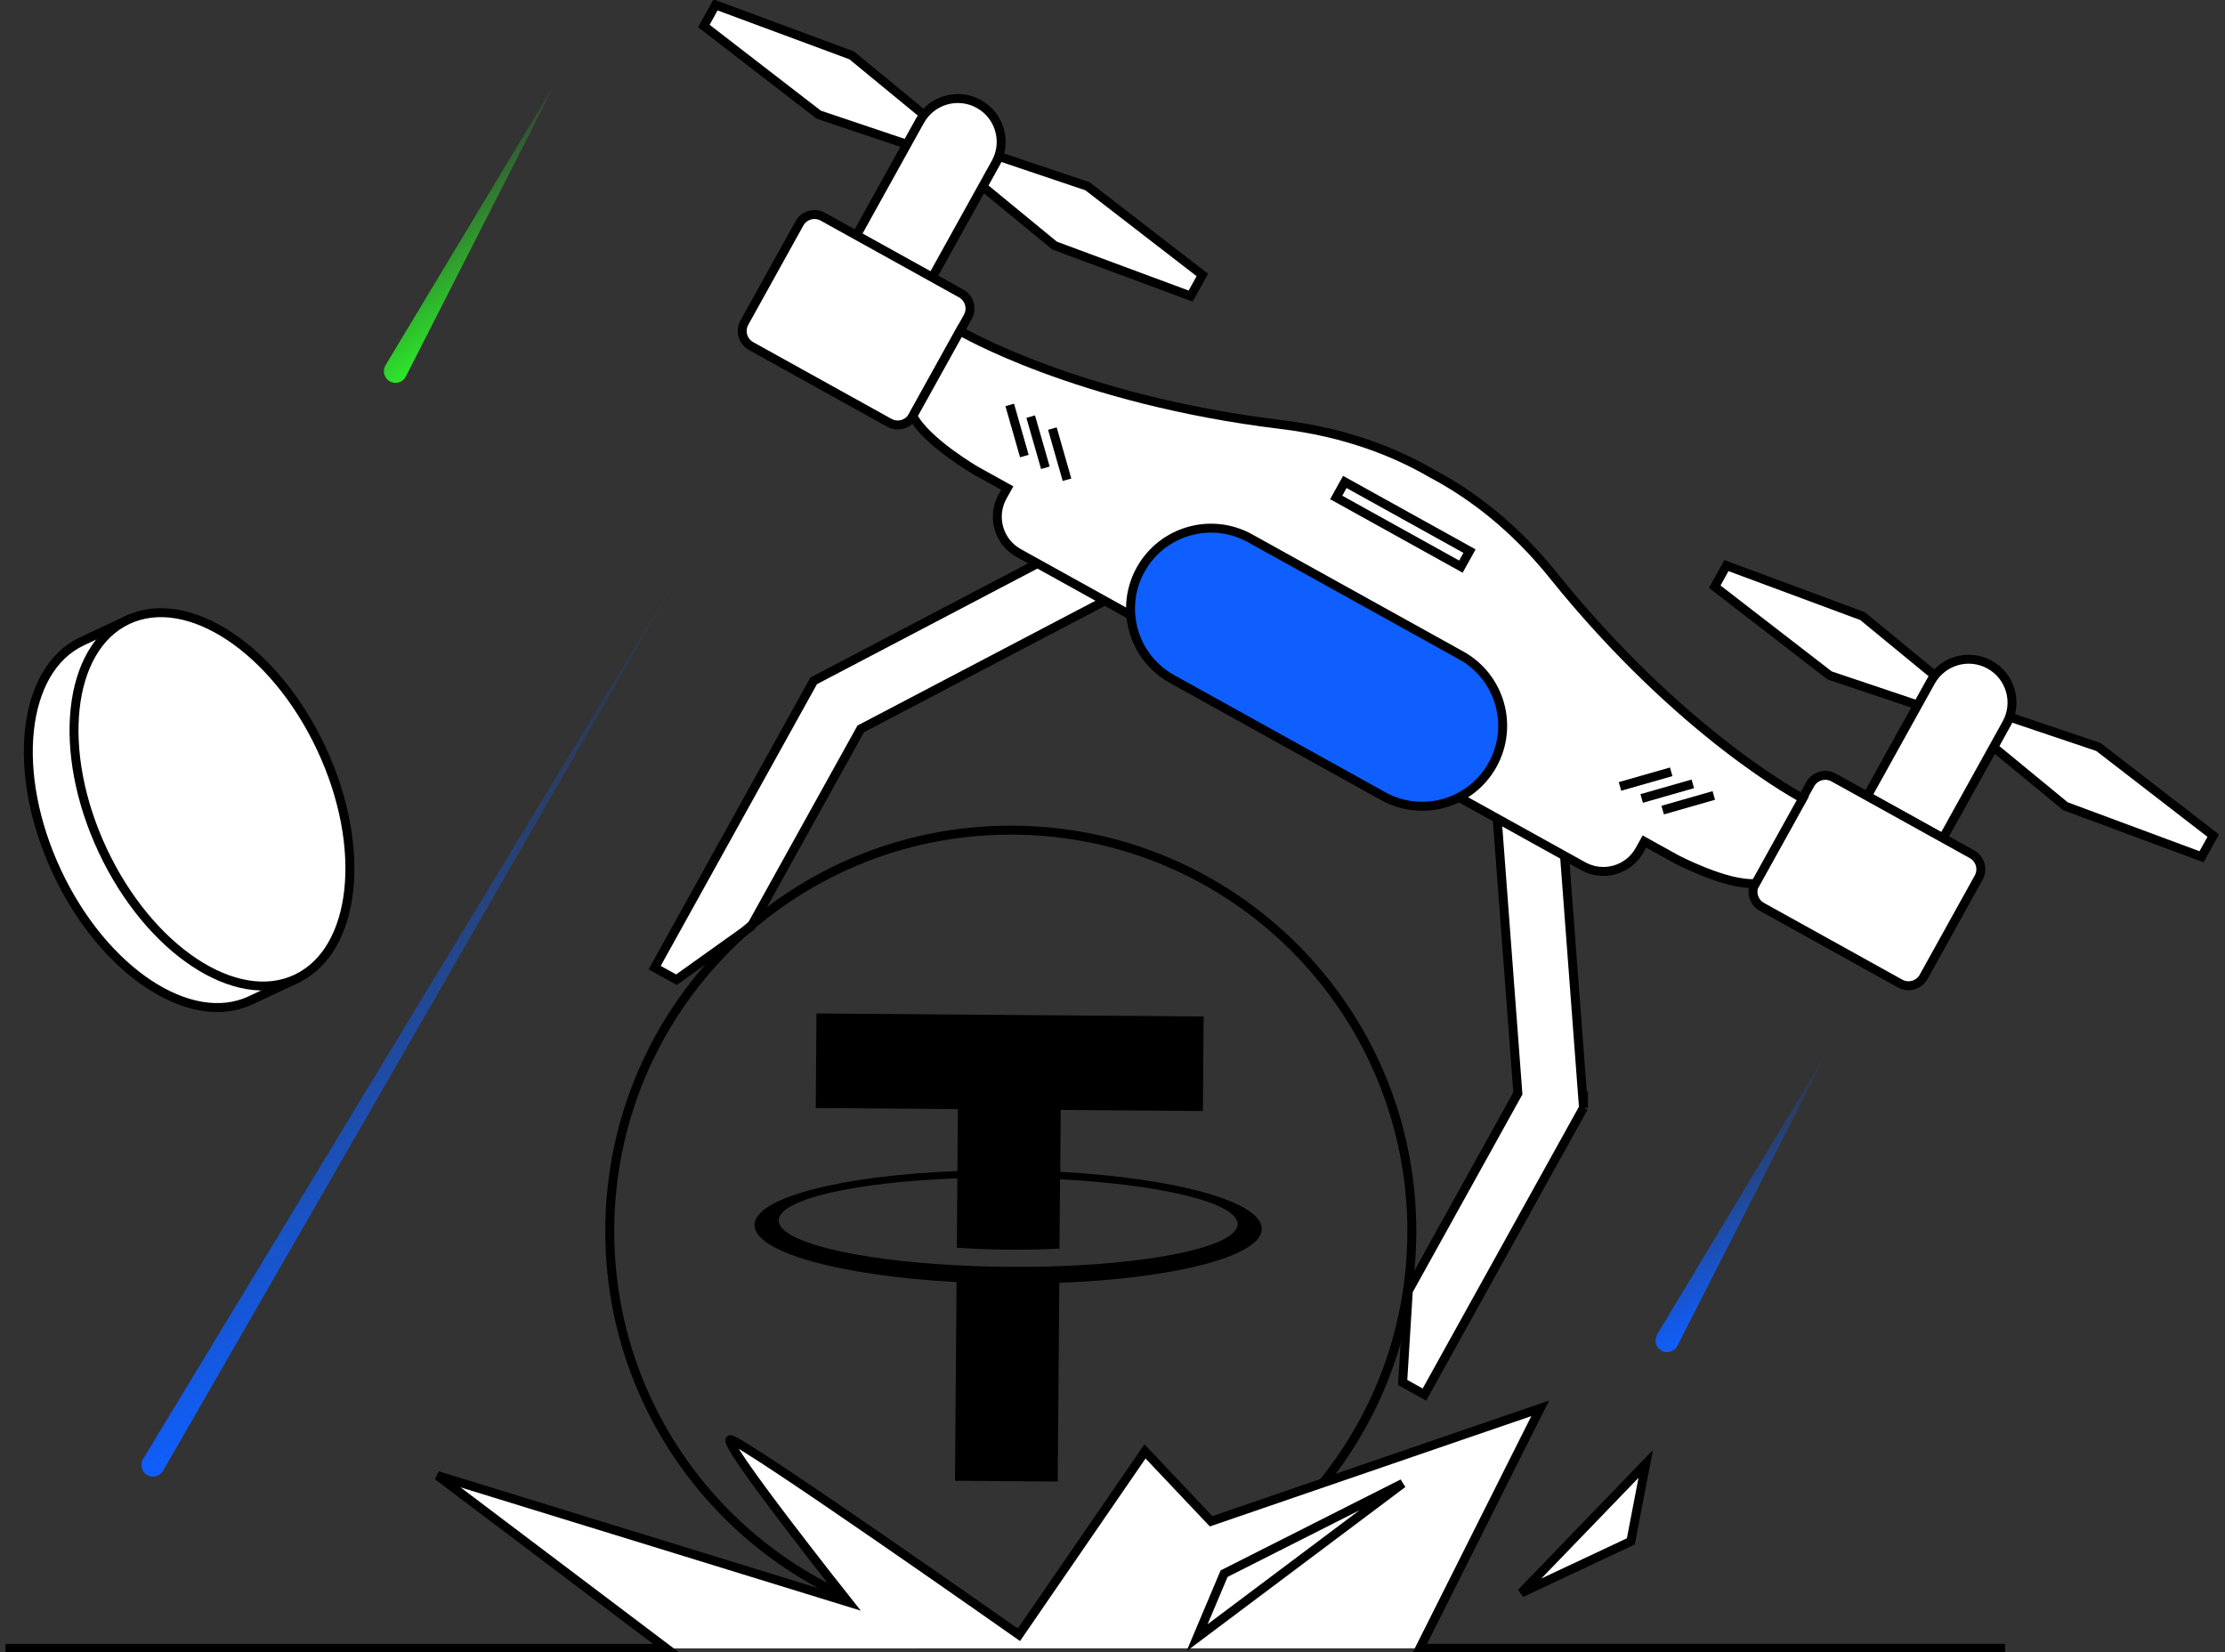
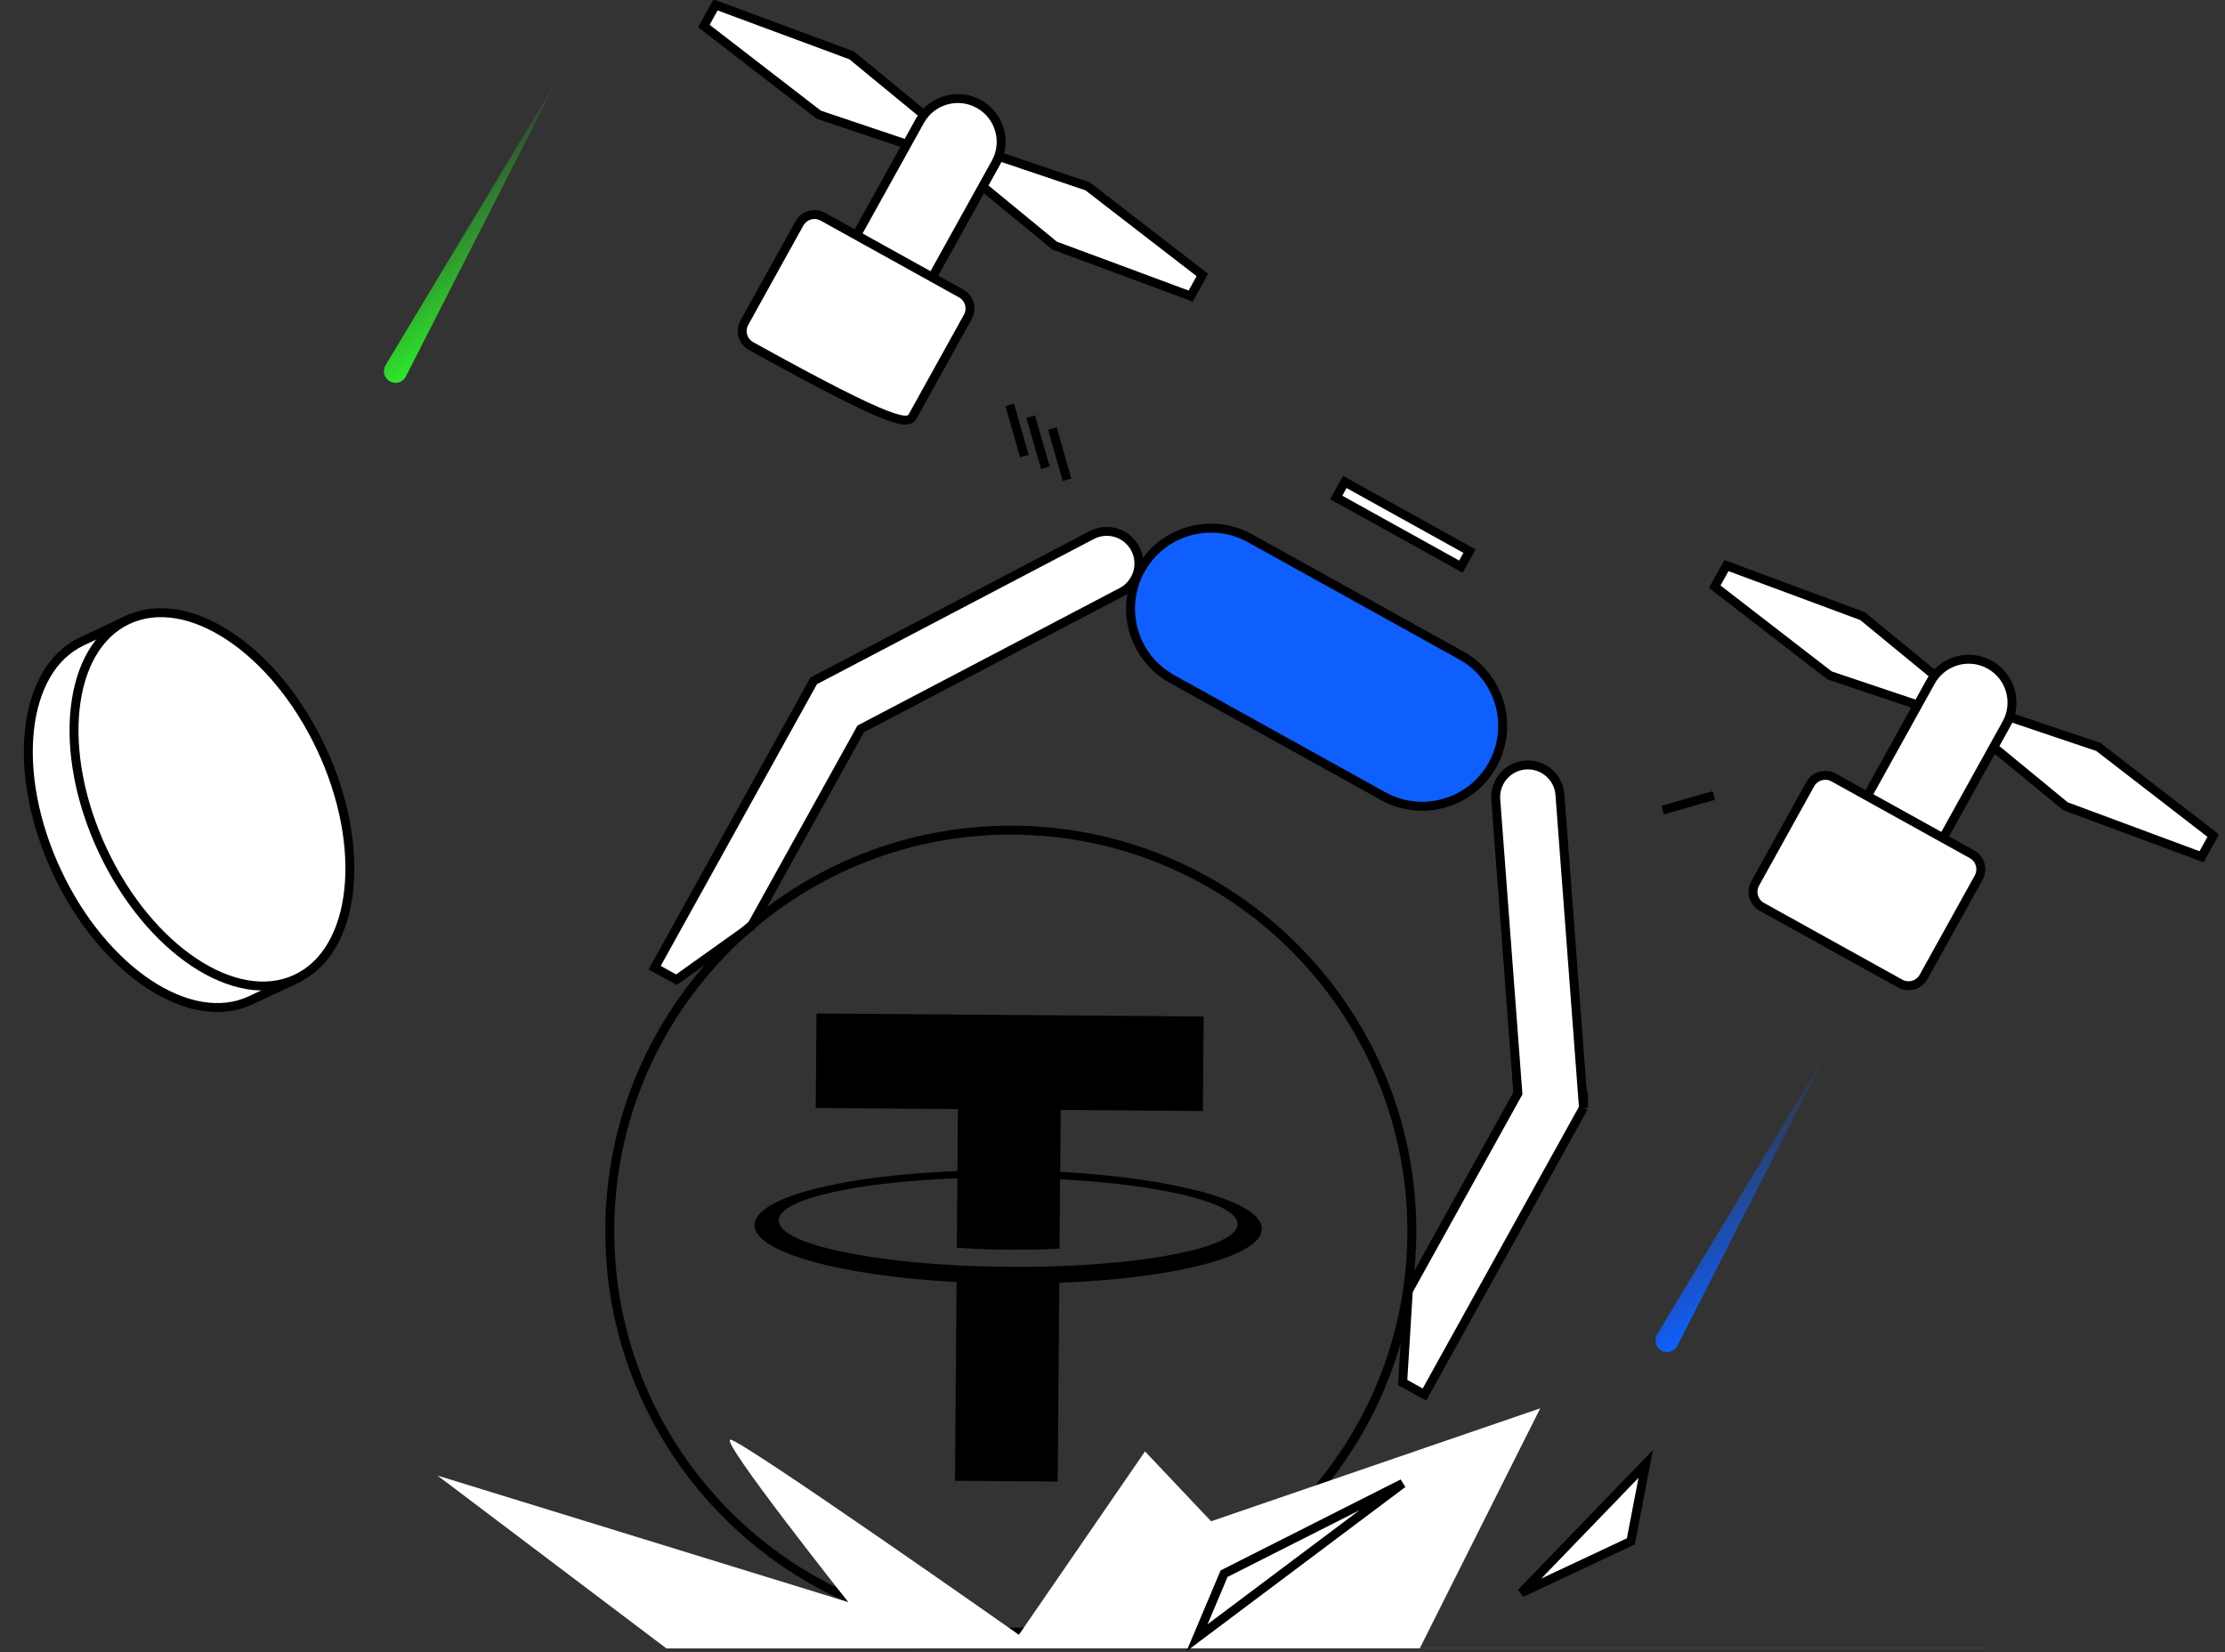
<svg xmlns="http://www.w3.org/2000/svg" width="202" height="150" viewBox="0 0 202 150" fill="none">
  <rect x="0" y="0" width="202" height="150" fill="#333333" stroke="none" />
  <g clip-path="url(#clip0_23507_107626)">
    <path d="M26.198 87.363C28.389 83.185 28.088 76.42 25.006 69.858C21.923 63.296 16.902 58.75 12.288 57.766L11.585 56.273L7.436 58.222C1.964 60.795 0.956 70.173 5.182 79.172C9.409 88.172 17.275 93.377 22.752 90.809L26.901 88.86L26.198 87.368V87.363Z" fill="white" stroke="black" stroke-width="0.812" />
    <path d="M26.898 88.854C32.371 86.283 33.38 76.904 29.152 67.908C24.924 58.911 17.059 53.702 11.586 56.273C6.114 58.845 5.105 68.223 9.333 77.22C13.561 86.217 21.426 91.426 26.898 88.854Z" fill="white" stroke="black" stroke-width="0.812" />
    <path d="M101.838 53.741L78.142 66.167L68.196 84.094L61.41 88.935L59.433 87.84L73.872 61.805L99.119 48.57C100.549 47.819 102.313 48.371 103.064 49.801C103.816 51.231 103.263 52.995 101.833 53.746L101.838 53.741Z" fill="white" stroke="black" stroke-width="0.812" />
    <path d="M143.759 100.56L129.32 126.594L127.343 125.499L127.856 117.183L137.802 99.256L135.795 72.577C135.674 70.968 136.881 69.567 138.49 69.446C140.099 69.325 141.5 70.531 141.621 72.141L143.759 100.564V100.56Z" fill="white" stroke="black" stroke-width="0.812" />
    <path d="M77.318 5.025L64.963 0.445L64.43 1.4L63.902 2.36L74.328 10.409L82.339 13.104L83.091 11.747L83.842 10.39L77.318 5.025Z" fill="white" stroke="black" stroke-width="0.812" />
    <path d="M98.731 16.91L109.157 24.96L108.629 25.92L108.096 26.875L95.746 22.295L89.217 16.93L89.968 15.573L90.72 14.211L98.731 16.91Z" fill="white" stroke="black" stroke-width="0.812" />
    <path d="M88.869 9.44C90.768 10.494 91.451 12.89 90.4 14.784L84.629 25.184L77.751 21.368L83.521 10.968C84.574 9.07 86.97 8.387 88.865 9.438L88.869 9.44Z" fill="white" stroke="black" stroke-width="0.812" />
-     <path d="M87.257 26.637L74.704 19.674C73.947 19.254 72.994 19.527 72.575 20.283L67.579 29.288C67.159 30.044 67.432 30.997 68.188 31.417L80.742 38.38C81.498 38.8 82.451 38.527 82.871 37.771L87.867 28.765C88.286 28.009 88.013 27.057 87.257 26.637Z" fill="white" stroke="black" stroke-width="0.812" />
+     <path d="M87.257 26.637L74.704 19.674C73.947 19.254 72.994 19.527 72.575 20.283L67.579 29.288C67.159 30.044 67.432 30.997 68.188 31.417C81.498 38.8 82.451 38.527 82.871 37.771L87.867 28.765C88.286 28.009 88.013 27.057 87.257 26.637Z" fill="white" stroke="black" stroke-width="0.812" />
    <path d="M169.089 55.928L156.739 51.344L156.206 52.303L155.677 53.258L166.103 61.313L174.115 64.007L174.866 62.65L175.617 61.293L169.089 55.928Z" fill="white" stroke="black" stroke-width="0.812" />
    <path d="M190.507 67.809L200.932 75.859L200.404 76.813L199.871 77.773L187.516 73.188L180.992 67.823L181.744 66.466L182.495 65.109L190.507 67.809Z" fill="white" stroke="black" stroke-width="0.812" />
    <path d="M180.64 60.339C182.539 61.392 183.221 63.788 182.17 65.682L176.4 76.082L169.521 72.266L175.291 61.867C176.345 59.968 178.741 59.285 180.636 60.336L180.64 60.339Z" fill="white" stroke="black" stroke-width="0.812" />
    <path d="M179.026 77.543L166.472 70.58C165.716 70.16 164.763 70.433 164.343 71.189L159.347 80.195C158.927 80.951 159.2 81.904 159.956 82.323L172.51 89.287C173.266 89.706 174.219 89.433 174.639 88.677L179.635 79.672C180.055 78.916 179.782 77.963 179.026 77.543Z" fill="white" stroke="black" stroke-width="0.812" />
-     <path d="M141.025 52.24C137.448 47.801 133.614 44.898 130.008 42.989C126.485 40.938 121.987 39.223 116.326 38.54C97.757 36.291 87.157 30.039 87.157 30.039L82.873 37.759C84.094 40.115 88.606 42.732 88.606 42.732L91.447 44.307L91.015 45.082C90.007 46.904 90.662 49.197 92.484 50.205L118.109 64.419L143.735 78.634C145.557 79.642 147.85 78.987 148.858 77.165L149.289 76.39L152.129 77.965C152.129 77.965 156.739 80.407 159.385 80.199L163.67 72.479C163.67 72.479 152.755 66.799 141.016 52.235L141.025 52.24Z" fill="white" stroke="black" stroke-width="0.812" />
    <path d="M132.66 59.499L113.486 48.863C109.958 46.907 105.512 48.18 103.555 51.707C101.598 55.234 102.871 59.68 106.399 61.636L125.573 72.272C129.101 74.229 133.547 72.956 135.504 69.429C137.461 65.902 136.187 61.456 132.66 59.499Z" fill="#0F5FFE" stroke="black" stroke-width="0.812" stroke-miterlimit="10" />
    <path d="M133.412 50.03L122.091 43.75L121.31 45.157L132.631 51.437L133.412 50.03Z" fill="white" stroke="black" stroke-width="0.812" />
    <path d="M93.574 37.82L94.907 42.463" stroke="black" stroke-width="0.812" />
    <path d="M95.542 38.906L96.87 43.549" stroke="black" stroke-width="0.812" />
    <path d="M91.67 36.758L92.998 41.401" stroke="black" stroke-width="0.812" />
-     <path d="M153.685 71.156L149.042 72.484" stroke="black" stroke-width="0.812" />
-     <path d="M151.722 70.062L147.074 71.39" stroke="black" stroke-width="0.812" />
    <path d="M155.59 72.211L150.947 73.539" stroke="black" stroke-width="0.812" />
    <path fill-rule="evenodd" clip-rule="evenodd" d="M96.181 114.932C95.921 114.949 94.566 115.021 91.551 114.999C89.15 114.982 87.452 114.894 86.855 114.861C77.589 114.38 70.68 112.714 70.696 110.787C70.713 108.861 77.644 107.305 86.916 106.968L86.866 113.26C87.474 113.31 89.206 113.426 91.607 113.442C94.483 113.464 95.927 113.354 96.187 113.337L96.237 107.051C105.486 107.537 112.373 109.198 112.362 111.124C112.346 113.045 105.431 114.601 96.176 114.938H96.187L96.181 114.932ZM96.253 106.389L96.298 100.759L109.209 100.858L109.275 92.276L74.126 92L74.06 100.582L86.965 100.682L86.921 106.306C76.427 106.703 68.517 108.718 68.5 111.201C68.478 113.685 76.355 115.821 86.844 116.384L86.7 134.421L96.026 134.493L96.17 116.45C106.642 116.053 114.536 114.044 114.553 111.56C114.575 109.076 106.72 106.946 96.248 106.378L96.253 106.389Z" fill="black" />
    <path d="M91.766 148.171C111.875 148.171 128.176 131.872 128.176 111.765C128.176 91.659 111.875 75.359 91.766 75.359C71.658 75.359 55.357 91.659 55.357 111.765C55.357 131.872 71.658 148.171 91.766 148.171Z" stroke="black" stroke-width="0.812" />
    <path d="M0.5 149.638H60.499L39.721 133.95L77.013 145.436C77.013 145.436 65.278 130.659 66.316 130.689C67.353 130.718 92.503 148.402 92.503 148.402L103.951 131.755L109.952 138.099L139.833 127.844L128.898 149.628H182.039" fill="white" />
-     <path d="M0.5 149.638H60.499L39.721 133.95L77.013 145.436C77.013 145.436 65.278 130.659 66.316 130.689C67.353 130.718 92.503 148.402 92.503 148.402L103.951 131.755L109.952 138.099L139.833 127.844L128.898 149.628H182.039" stroke="black" stroke-width="0.812" />
-     <path d="M12.99 132.443L62.118 51.344L14.803 133.514C14.512 134.018 13.868 134.192 13.364 133.902C12.86 133.611 12.685 132.966 12.976 132.462C12.976 132.457 12.986 132.448 12.986 132.443H12.99Z" fill="url(#paint0_linear_23507_107626)" />
    <path d="M150.443 121.142L165.928 95.398L152.284 122.165C152.018 122.683 151.388 122.887 150.869 122.625C150.351 122.359 150.147 121.729 150.409 121.21C150.418 121.191 150.433 121.167 150.443 121.147V121.142Z" fill="url(#paint1_linear_23507_107626)" />
    <path d="M35 33.158L50.486 7.414L36.842 34.181C36.58 34.699 35.945 34.903 35.426 34.641C34.908 34.374 34.704 33.744 34.966 33.226C34.976 33.206 34.99 33.182 35 33.163V33.158Z" fill="url(#paint2_linear_23507_107626)" />
    <path d="M138.107 144.599L149.41 132.891L148.058 139.923L138.107 144.599Z" fill="white" stroke="black" stroke-width="0.812" />
    <path d="M108.677 148.67L111.13 142.854L127.343 134.664L108.677 148.67Z" fill="white" stroke="black" stroke-width="0.812" />
  </g>
  <defs>
    <linearGradient id="paint0_linear_23507_107626" x1="49.473" y1="109.699" x2="25.678" y2="75.234" gradientUnits="userSpaceOnUse">
      <stop stop-color="#0F5FFE" />
      <stop offset="1" stop-color="#0F5FFE" stop-opacity="0" />
    </linearGradient>
    <linearGradient id="paint1_linear_23507_107626" x1="162.584" y1="115.181" x2="153.812" y2="102.478" gradientUnits="userSpaceOnUse">
      <stop stop-color="#0F5FFE" />
      <stop offset="1" stop-color="#0F5FFE" stop-opacity="0" />
    </linearGradient>
    <linearGradient id="paint2_linear_23507_107626" x1="47.141" y1="27.202" x2="38.375" y2="14.499" gradientUnits="userSpaceOnUse">
      <stop stop-color="#2DE82A" />
      <stop offset="1" stop-color="#2DE82A" stop-opacity="0" />
    </linearGradient>
    <clipPath id="clip0_23507_107626">
      <rect width="200.903" height="150" fill="white" transform="translate(0.5)" />
    </clipPath>
  </defs>
</svg>